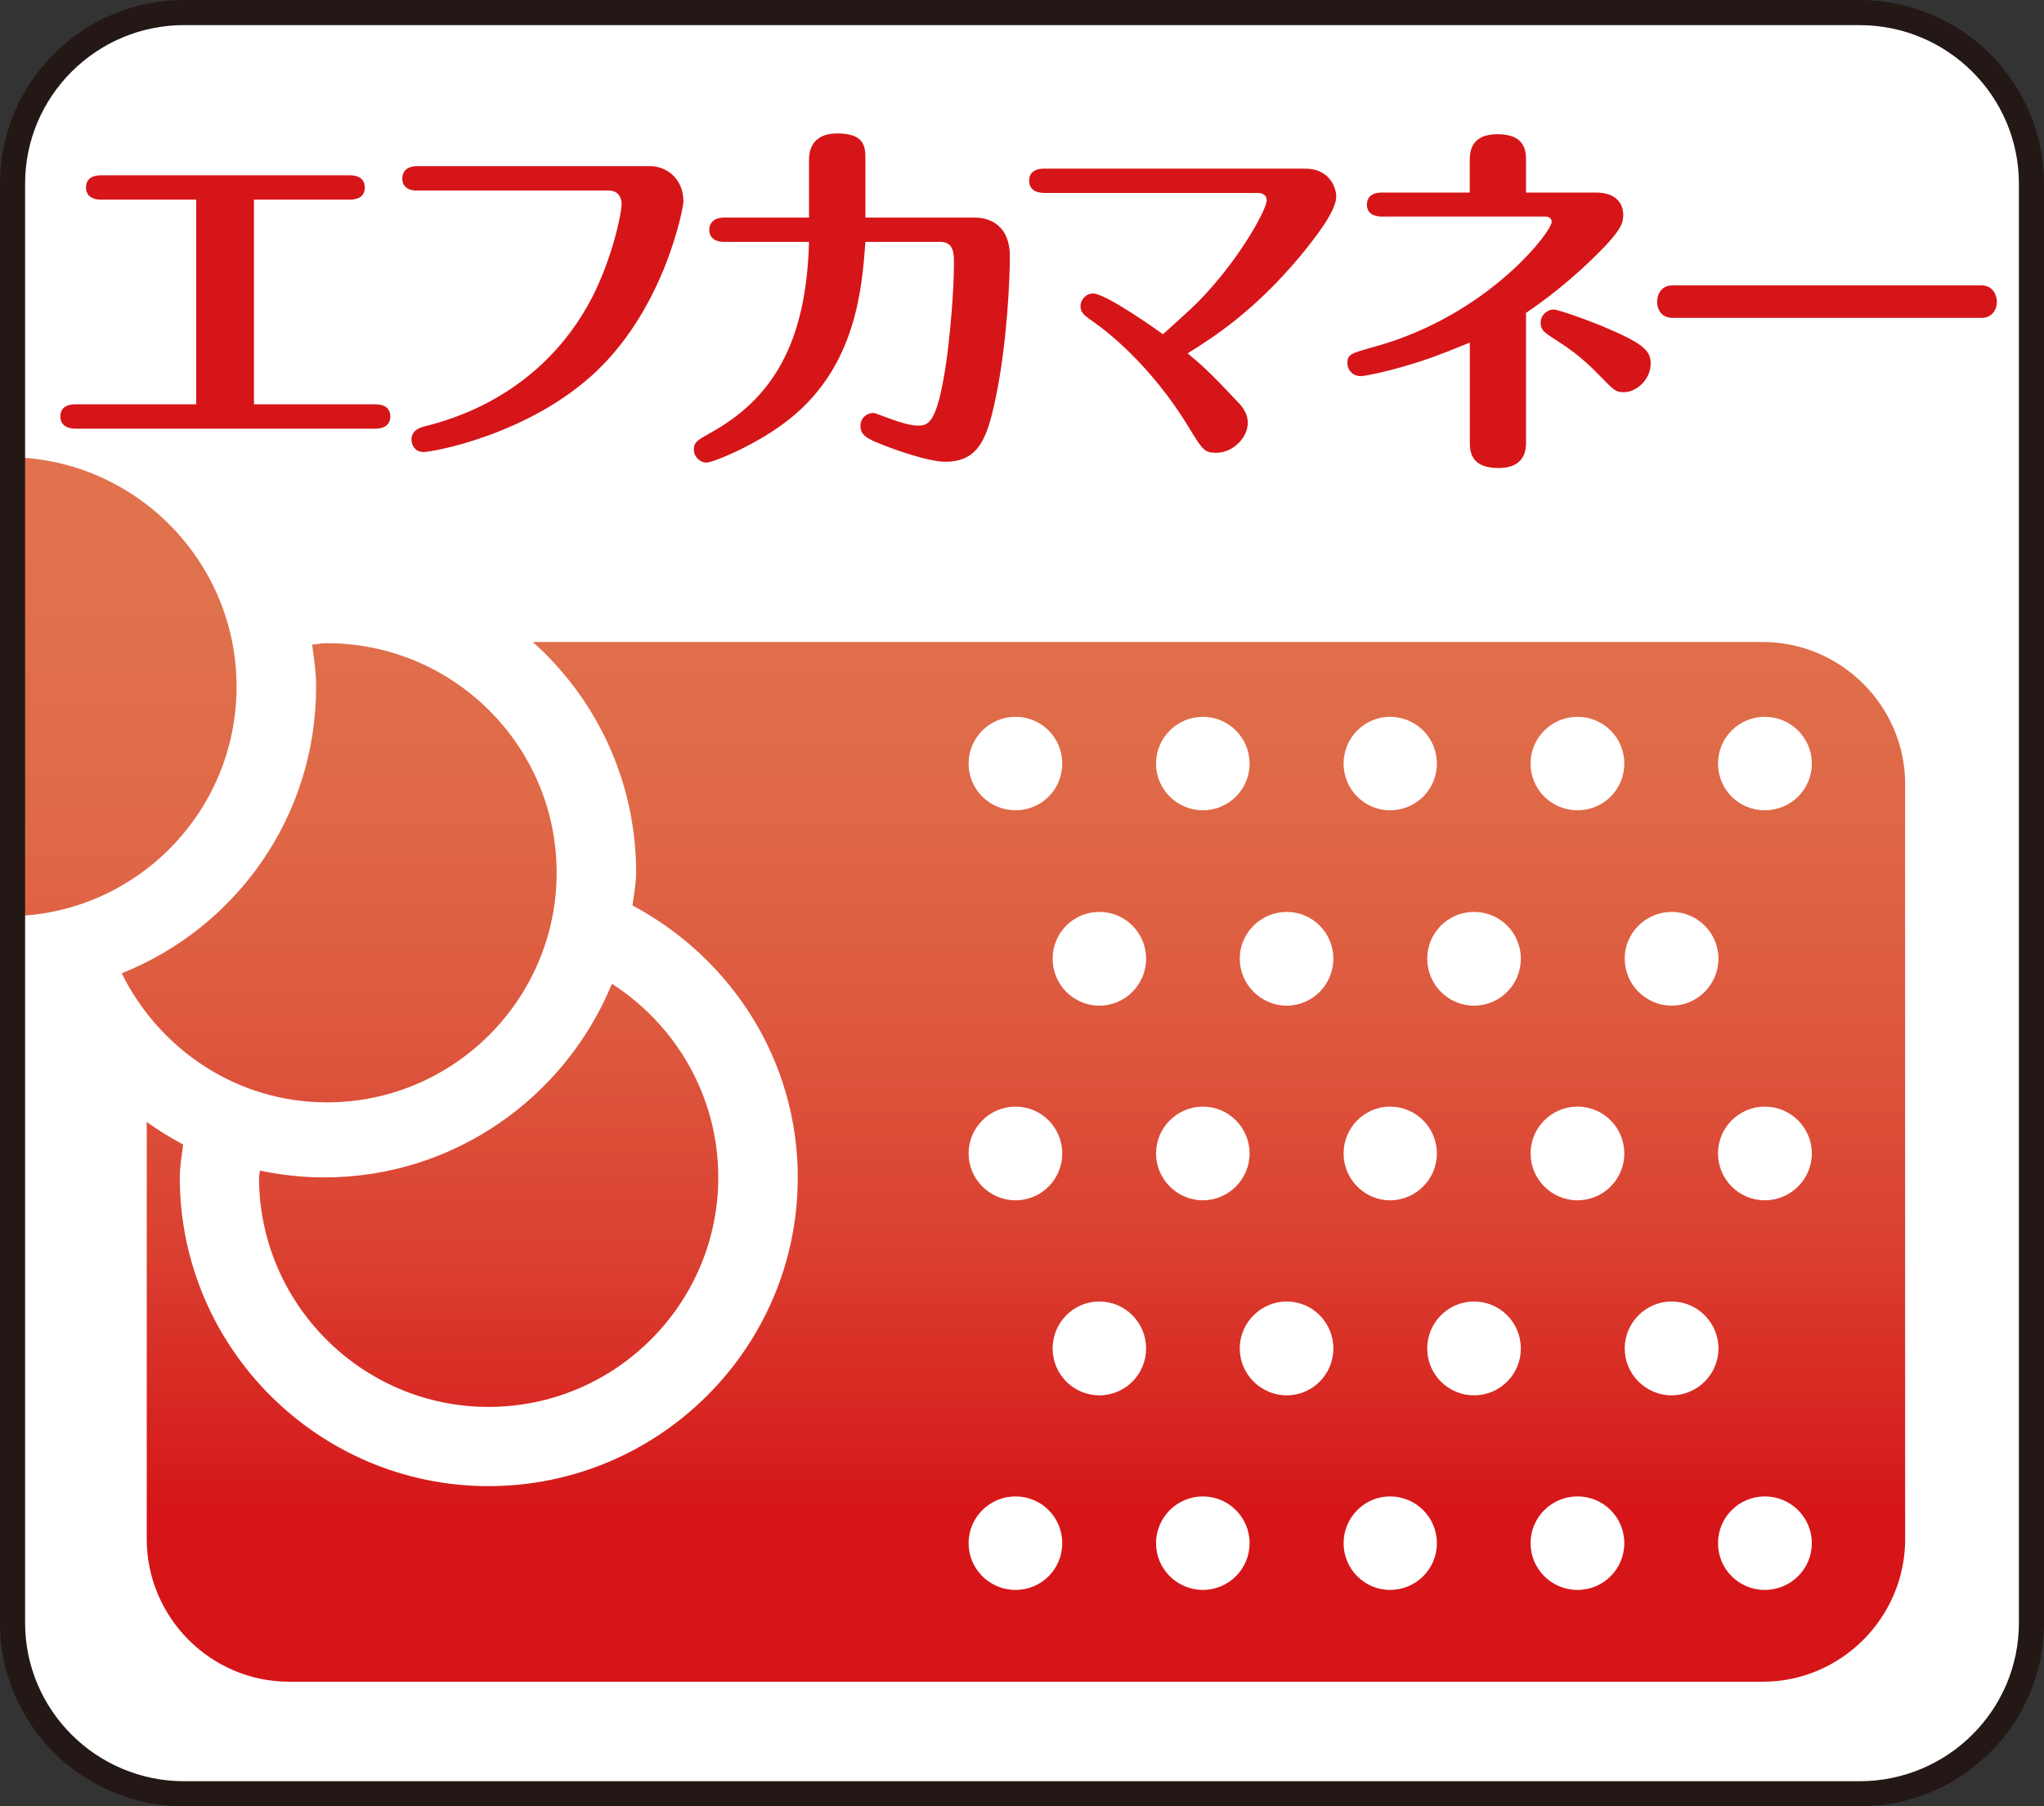
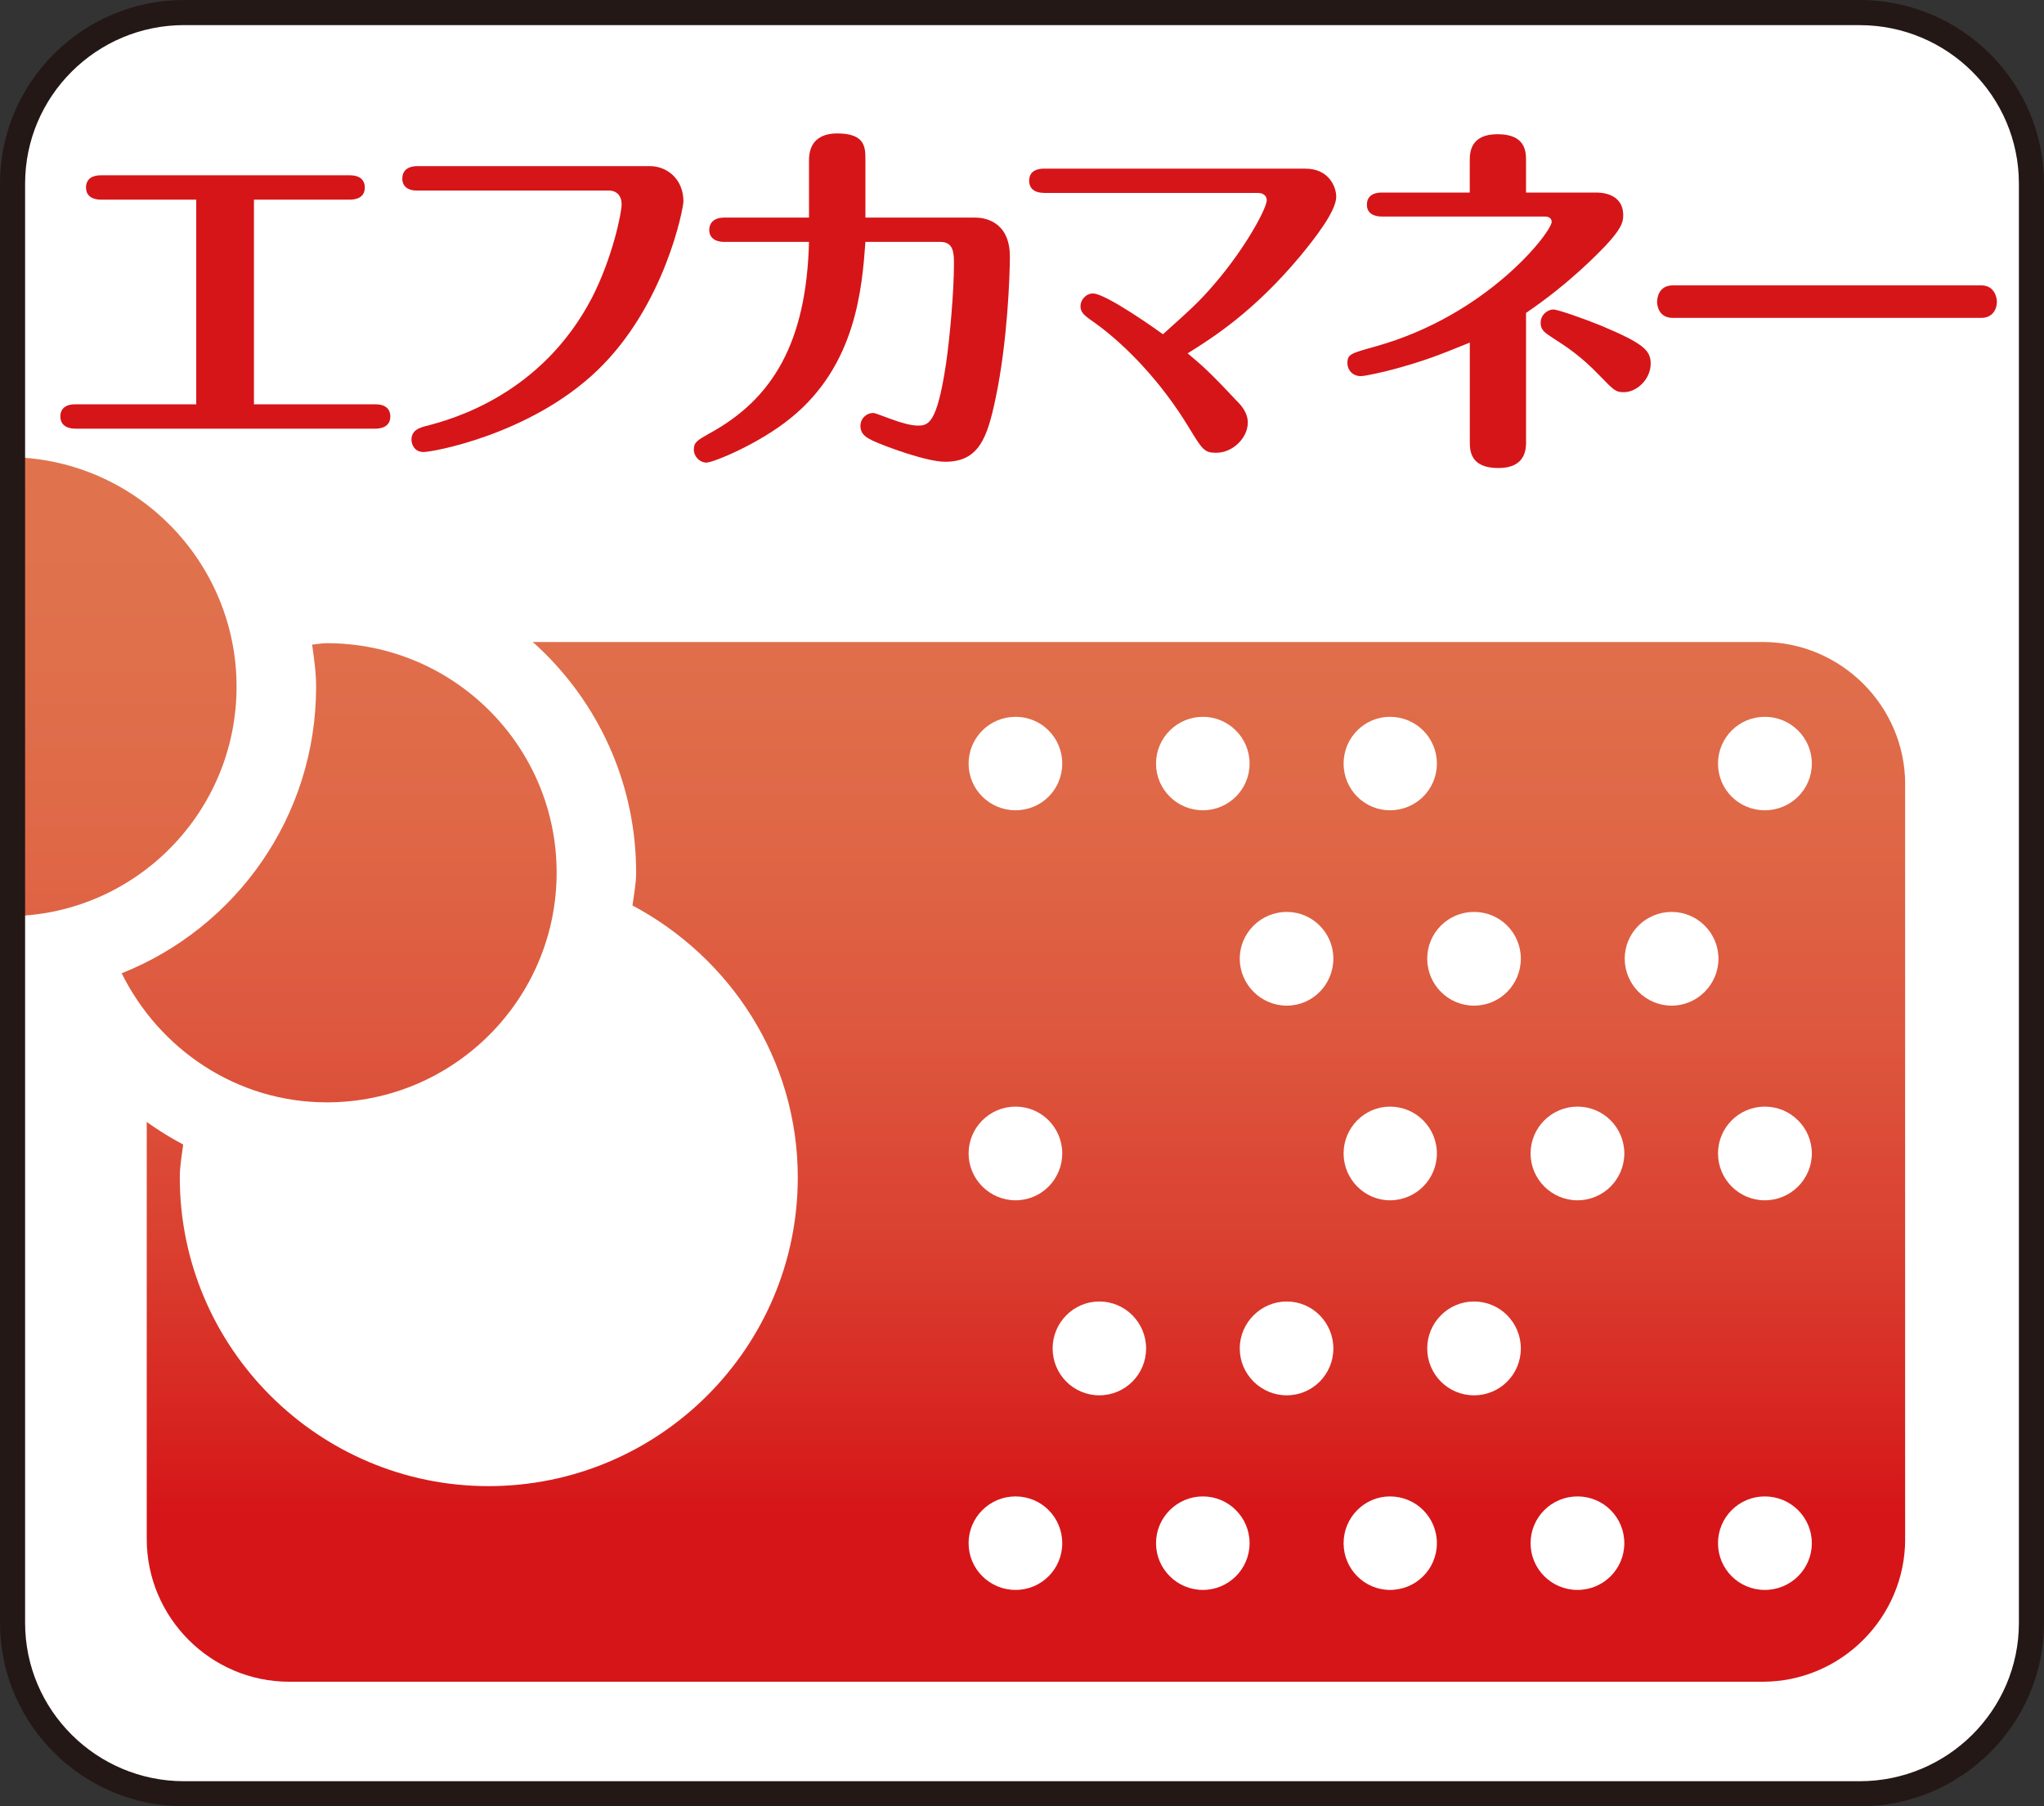
<svg xmlns="http://www.w3.org/2000/svg" xmlns:xlink="http://www.w3.org/1999/xlink" id="_レイヤー_2" viewBox="0 0 45.508 40.219">
  <rect x="0" y="0" width="45.508" height="40.219" fill="#333333" stroke="none" />
  <defs>
    <style>.cls-1{fill:none;}.cls-2{clip-path:url(#clippath);}.cls-3{fill:url(#_名称未設定グラデーション_2-3);}.cls-4{fill:url(#_名称未設定グラデーション_2-2);}.cls-5{fill:url(#_名称未設定グラデーション_2-4);}.cls-6{fill:#fff;}.cls-7{fill:#d61518;}.cls-8{fill:#231815;}.cls-9{clip-path:url(#clippath-1);}.cls-10{clip-path:url(#clippath-4);}.cls-11{clip-path:url(#clippath-3);}.cls-12{clip-path:url(#clippath-2);}.cls-13{fill:url(#_名称未設定グラデーション_2);}</style>
    <clipPath id="clippath">
      <path id="SVGID" class="cls-1" d="M6.438,14.294c-1.745,0-3.171,1.427-3.171,3.17v16.804c0,1.746,1.425,3.176,3.171,3.176H39.245c1.745,0,3.172-1.43,3.172-3.176V17.464c0-1.743-1.427-3.17-3.172-3.17H6.438Z" />
    </clipPath>
    <linearGradient id="_名称未設定グラデーション_2" x1="2488.082" y1="6353.047" x2="2489.233" y2="6353.047" gradientTransform="translate(153988.168 -60292.371) rotate(90) scale(24.235)" gradientUnits="userSpaceOnUse">
      <stop offset="0" stop-color="#e1754f" />
      <stop offset=".251" stop-color="#e0714d" />
      <stop offset=".445" stop-color="#df6847" />
      <stop offset=".621" stop-color="#dd573e" />
      <stop offset=".785" stop-color="#da4030" />
      <stop offset=".94" stop-color="#d7221f" />
      <stop offset="1" stop-color="#d61518" />
    </linearGradient>
    <clipPath id="clippath-1">
      <path id="SVGID-2" class="cls-1" d="M4.103,.279C1.989,.279,.283,1.985,.283,4.088V36.131c0,2.11,1.706,3.807,3.82,3.807H41.404c2.106,0,3.824-1.697,3.824-3.807V4.088c0-2.103-1.718-3.809-3.824-3.809H4.103Z" />
    </clipPath>
    <clipPath id="clippath-2">
      <path id="SVGID-3" class="cls-1" d="M6.949,14.352c.043,.307,.089,.618,.089,.938,0,2.904-1.795,5.372-4.329,6.38,.838,1.691,2.559,2.874,4.568,2.874,2.821,0,5.116-2.295,5.116-5.116,0-2.817-2.295-5.107-5.116-5.107-.115,0-.219,.023-.328,.031" />
    </clipPath>
    <linearGradient id="_名称未設定グラデーション_2-2" x1="2487.964" y1="6353.192" x2="2489.115" y2="6353.192" gradientTransform="translate(153899.989 -60259.607) rotate(90) scale(24.223)" xlink:href="#_名称未設定グラデーション_2" />
    <clipPath id="clippath-3">
      <path id="SVGID-4" class="cls-1" d="M.283,20.398c2.76-.063,4.984-2.327,4.984-5.109,0-2.775-2.224-5.045-4.984-5.109v10.218Z" />
    </clipPath>
    <linearGradient id="_名称未設定グラデーション_2-3" x1="2487.932" y1="6353.236" x2="2489.083" y2="6353.236" gradientTransform="translate(153875.488 -60250.67) rotate(90) scale(24.22)" xlink:href="#_名称未設定グラデーション_2" />
    <clipPath id="clippath-4">
      <path id="SVGID-5" class="cls-1" d="M7.218,26.215c-.492,0-.971-.055-1.433-.152,0,.055-.018,.097-.018,.152,0,2.813,2.296,5.11,5.108,5.11,2.824,0,5.117-2.297,5.117-5.11,0-1.811-.949-3.398-2.368-4.311-1.038,2.525-3.512,4.311-6.406,4.311" />
    </clipPath>
    <linearGradient id="_名称未設定グラデーション_2-4" x1="2488.415" y1="6352.932" x2="2489.565" y2="6352.932" gradientTransform="translate(154189.087 -60384.914) rotate(90) scale(24.269)" xlink:href="#_名称未設定グラデーション_2" />
  </defs>
  <g id="_レイヤー_1-2">
    <g>
      <path class="cls-6" d="M45.228,36.131c0,2.109-1.714,3.808-3.824,3.808H4.099c-2.11,0-3.82-1.699-3.82-3.808V4.087C.28,1.984,1.989,.279,4.099,.279H41.404c2.11,0,3.824,1.705,3.824,3.808V36.131Z" />
      <g class="cls-2">
        <rect class="cls-13" x="3.267" y="14.294" width="39.149" height="23.15" />
      </g>
      <path class="cls-6" d="M23.65,17.001c0,.578-.462,1.04-1.04,1.04-.575,0-1.045-.462-1.045-1.04,0-.576,.469-1.041,1.045-1.041,.578,0,1.04,.465,1.04,1.041" />
      <path class="cls-6" d="M27.821,17.001c0,.578-.467,1.04-1.04,1.04-.573,0-1.043-.462-1.043-1.04,0-.576,.471-1.041,1.043-1.041,.573,0,1.04,.465,1.04,1.041" />
      <path class="cls-6" d="M31.991,17.001c0,.578-.465,1.04-1.045,1.04-.566,0-1.032-.462-1.032-1.04,0-.576,.466-1.041,1.032-1.041,.58,0,1.045,.465,1.045,1.041" />
-       <path class="cls-6" d="M36.164,17.001c0,.578-.465,1.04-1.042,1.04-.578,0-1.045-.462-1.045-1.04,0-.576,.467-1.041,1.045-1.041,.578,0,1.042,.465,1.042,1.041" />
      <path class="cls-6" d="M40.339,17.001c0,.578-.469,1.04-1.047,1.04-.578,0-1.042-.462-1.042-1.04,0-.576,.465-1.041,1.042-1.041,.578,0,1.047,.465,1.047,1.041" />
-       <path class="cls-6" d="M25.517,21.344c0,.576-.465,1.047-1.042,1.047-.575,0-1.039-.471-1.039-1.047,0-.573,.464-1.04,1.039-1.04,.578,0,1.042,.467,1.042,1.04" />
      <path class="cls-6" d="M29.686,21.344c0,.576-.462,1.047-1.038,1.047-.573,0-1.046-.471-1.046-1.047,0-.573,.473-1.04,1.046-1.04,.575,0,1.038,.467,1.038,1.04" />
      <path class="cls-6" d="M33.86,21.344c0,.576-.462,1.047-1.042,1.047-.578,0-1.042-.471-1.042-1.047,0-.573,.465-1.04,1.042-1.04,.58,0,1.042,.467,1.042,1.04" />
      <path class="cls-6" d="M38.26,21.344c0,.576-.469,1.047-1.042,1.047-.575,0-1.045-.471-1.045-1.047,0-.573,.469-1.04,1.045-1.04,.573,0,1.042,.467,1.042,1.04" />
      <path class="cls-6" d="M23.65,25.682c0,.573-.462,1.043-1.04,1.043-.575,0-1.045-.471-1.045-1.043,0-.575,.469-1.043,1.045-1.043,.578,0,1.04,.468,1.04,1.043" />
-       <path class="cls-6" d="M27.821,25.682c0,.573-.467,1.043-1.04,1.043-.573,0-1.043-.471-1.043-1.043,0-.575,.471-1.043,1.043-1.043,.573,0,1.04,.468,1.04,1.043" />
      <path class="cls-6" d="M31.991,25.682c0,.573-.465,1.043-1.045,1.043-.566,0-1.032-.471-1.032-1.043,0-.575,.466-1.043,1.032-1.043,.58,0,1.045,.468,1.045,1.043" />
      <path class="cls-6" d="M36.164,25.682c0,.573-.465,1.043-1.042,1.043-.578,0-1.045-.471-1.045-1.043,0-.575,.467-1.043,1.045-1.043,.578,0,1.042,.468,1.042,1.043" />
      <path class="cls-6" d="M40.339,25.682c0,.573-.469,1.043-1.047,1.043-.578,0-1.042-.471-1.042-1.043,0-.575,.465-1.043,1.042-1.043,.578,0,1.047,.468,1.047,1.043" />
      <path class="cls-6" d="M25.517,30.024c0,.576-.465,1.043-1.042,1.043-.575,0-1.039-.467-1.039-1.043,0-.575,.464-1.046,1.039-1.046,.578,0,1.042,.471,1.042,1.046" />
      <path class="cls-6" d="M29.686,30.024c0,.576-.462,1.043-1.038,1.043-.573,0-1.046-.467-1.046-1.043,0-.575,.473-1.046,1.046-1.046,.575,0,1.038,.471,1.038,1.046" />
      <path class="cls-6" d="M33.86,30.024c0,.576-.462,1.043-1.042,1.043-.578,0-1.042-.467-1.042-1.043,0-.575,.465-1.046,1.042-1.046,.58,0,1.042,.471,1.042,1.046" />
-       <path class="cls-6" d="M38.26,30.024c0,.576-.469,1.043-1.042,1.043-.575,0-1.045-.467-1.045-1.043,0-.575,.469-1.046,1.045-1.046,.573,0,1.042,.471,1.042,1.046" />
      <path class="cls-6" d="M23.65,34.359c0,.576-.462,1.041-1.04,1.041-.575,0-1.045-.465-1.045-1.041,0-.575,.469-1.041,1.045-1.041,.578,0,1.04,.466,1.04,1.041" />
      <path class="cls-6" d="M27.821,34.359c0,.576-.467,1.041-1.04,1.041-.573,0-1.043-.465-1.043-1.041,0-.575,.471-1.041,1.043-1.041,.573,0,1.04,.466,1.04,1.041" />
      <path class="cls-6" d="M31.991,34.359c0,.576-.465,1.041-1.045,1.041-.566,0-1.032-.465-1.032-1.041,0-.575,.466-1.041,1.032-1.041,.58,0,1.045,.466,1.045,1.041" />
      <path class="cls-6" d="M36.164,34.359c0,.576-.465,1.041-1.042,1.041-.578,0-1.045-.465-1.045-1.041,0-.575,.467-1.041,1.045-1.041,.578,0,1.042,.466,1.042,1.041" />
      <path class="cls-6" d="M40.339,34.359c0,.576-.469,1.041-1.047,1.041-.578,0-1.042-.465-1.042-1.041,0-.575,.465-1.041,1.042-1.041,.578,0,1.047,.466,1.047,1.041" />
      <g class="cls-9">
        <path class="cls-6" d="M14.082,20.161c.031-.244,.081-.481,.081-.734,0-3.797-3.084-6.881-6.884-6.881-.266,0-.519,.055-.778,.081-1.045-2.472-3.492-4.216-6.341-4.216-3.794,0-6.877,3.092-6.877,6.88,0,3.799,3.083,6.88,6.877,6.88,.266,0,.518-.047,.778-.076,.618,1.465,1.744,2.645,3.14,3.388-.03,.239-.075,.479-.075,.734,0,3.791,3.09,6.872,6.872,6.872,3.8,0,6.887-3.081,6.887-6.872,0-2.631-1.5-4.895-3.678-6.055" />
      </g>
      <g class="cls-12">
        <rect class="cls-4" x="2.708" y="14.321" width="9.685" height="10.223" />
      </g>
      <g class="cls-11">
        <rect class="cls-3" x=".283" y="10.18" width="4.984" height="10.218" />
      </g>
      <g class="cls-10">
-         <rect class="cls-5" x="5.766" y="21.904" width="10.225" height="9.421" />
-       </g>
+         </g>
      <path class="cls-8" d="M41.404,40.219H4.099c-2.261,0-4.099-1.833-4.099-4.084V4.088C0,1.834,1.838,0,4.099,0H41.404c2.263,0,4.104,1.834,4.104,4.088V36.135c0,2.251-1.841,4.084-4.104,4.084M4.099,.559C2.148,.559,.559,2.142,.559,4.088V36.135c0,1.943,1.589,3.524,3.54,3.524H41.404c1.955,0,3.545-1.581,3.545-3.524V4.088c0-1.945-1.59-3.528-3.545-3.528H4.099Z" />
      <path class="cls-7" d="M5.654,9.002h2.706c.33,0,.33,.228,.33,.27,0,.247-.231,.272-.33,.272H1.672c-.177,0-.328-.077-.328-.272,0-.043,0-.27,.328-.27h2.697V4.445H2.243c-.189,0-.328-.084-.328-.27,0-.191,.139-.272,.328-.272H7.79c.332,0,.332,.23,.332,.272,0,.247-.231,.27-.332,.27h-2.136v4.557Z" />
      <path class="cls-7" d="M14.471,3.699c.366,0,.745,.273,.745,.789,0,.131-.399,2.307-1.925,3.767-1.483,1.416-3.647,1.809-3.861,1.809-.217,0-.269-.19-.269-.273,0-.221,.193-.27,.323-.306,.594-.15,2.577-.704,3.696-2.857,.458-.892,.66-1.886,.66-2.08,0-.188-.11-.305-.281-.305h-4.274c-.328,0-.328-.229-.328-.263,0-.252,.227-.281,.328-.281h5.184Z" />
      <path class="cls-7" d="M21.72,4.845c.168,0,.764,.061,.764,.867,0,.421-.052,1.89-.314,3.138-.189,.905-.374,1.431-1.129,1.431-.398,0-1.283-.321-1.604-.466-.133-.066-.28-.137-.28-.331,0-.178,.146-.289,.28-.289,.049,0,.121,.035,.402,.136,.228,.085,.452,.145,.591,.145,.238,0,.431-.033,.632-1.375,.083-.559,.177-1.601,.177-2.213,0-.237,0-.502-.299-.502h-1.672c-.076,1.027-.205,2.735-1.653,3.914-.712,.584-1.739,1-1.886,1-.144,0-.281-.129-.281-.29,0-.17,.087-.209,.342-.357,1.417-.771,2.164-2.027,2.222-4.267h-1.898c-.186,0-.323-.092-.323-.263,0-.186,.137-.278,.323-.278h1.898v-1.28c0-.399,.232-.594,.629-.594,.627,0,.627,.313,.627,.594v1.28h2.452Z" />
      <path class="cls-7" d="M23.243,4.294c-.33,0-.33-.229-.33-.27,0-.247,.229-.269,.33-.269h5.82c.517,0,.687,.397,.687,.626,0,.321-.479,.931-.809,1.33-1.023,1.223-1.924,1.798-2.499,2.156,.322,.272,.459,.383,1.094,1.06,.104,.102,.245,.263,.245,.483,0,.339-.332,.671-.705,.671-.262,0-.306-.068-.609-.567-.618-1.02-1.409-1.833-2.079-2.317-.247-.17-.332-.237-.332-.381,0-.137,.121-.282,.278-.282,.292,0,1.481,.85,1.558,.908,.609-.549,.795-.71,1.125-1.094,.714-.823,1.186-1.713,1.186-1.889,0-.104-.083-.163-.192-.163h-4.769Z" />
      <path class="cls-7" d="M33.977,9.825c0,.16,0,.596-.616,.596-.637,0-.637-.398-.637-.596v-2.197c-.773,.315-1.043,.414-1.697,.594-.153,.041-.611,.152-.731,.152-.186,0-.297-.141-.297-.286,0-.205,.077-.22,.62-.373,2.51-.697,3.928-2.555,3.928-2.776,0-.1-.1-.118-.145-.118h-3.639c-.168,0-.33-.066-.33-.262,0-.253,.238-.272,.33-.272h1.96v-.704c0-.169,0-.595,.618-.595,.635,0,.635,.399,.635,.595v.704h1.553c.094,0,.611,0,.611,.511,0,.178-.076,.328-.397,.676-.136,.136-.765,.813-1.767,1.493v2.859Zm1.647-1.452c-.422-.442-.74-.649-1.085-.87-.144-.098-.238-.155-.238-.315,0-.186,.161-.297,.283-.297,.099,0,.674,.202,1.066,.361,.931,.392,1.101,.545,1.101,.842,0,.358-.316,.638-.595,.638-.184,0-.219-.037-.533-.36" />
      <path class="cls-7" d="M44.113,6.354c.294,0,.346,.274,.346,.36,0,.208-.127,.364-.346,.364h-6.869c-.3,0-.35-.253-.35-.359,0-.067,.026-.365,.35-.365h6.869Z" />
    </g>
  </g>
</svg>